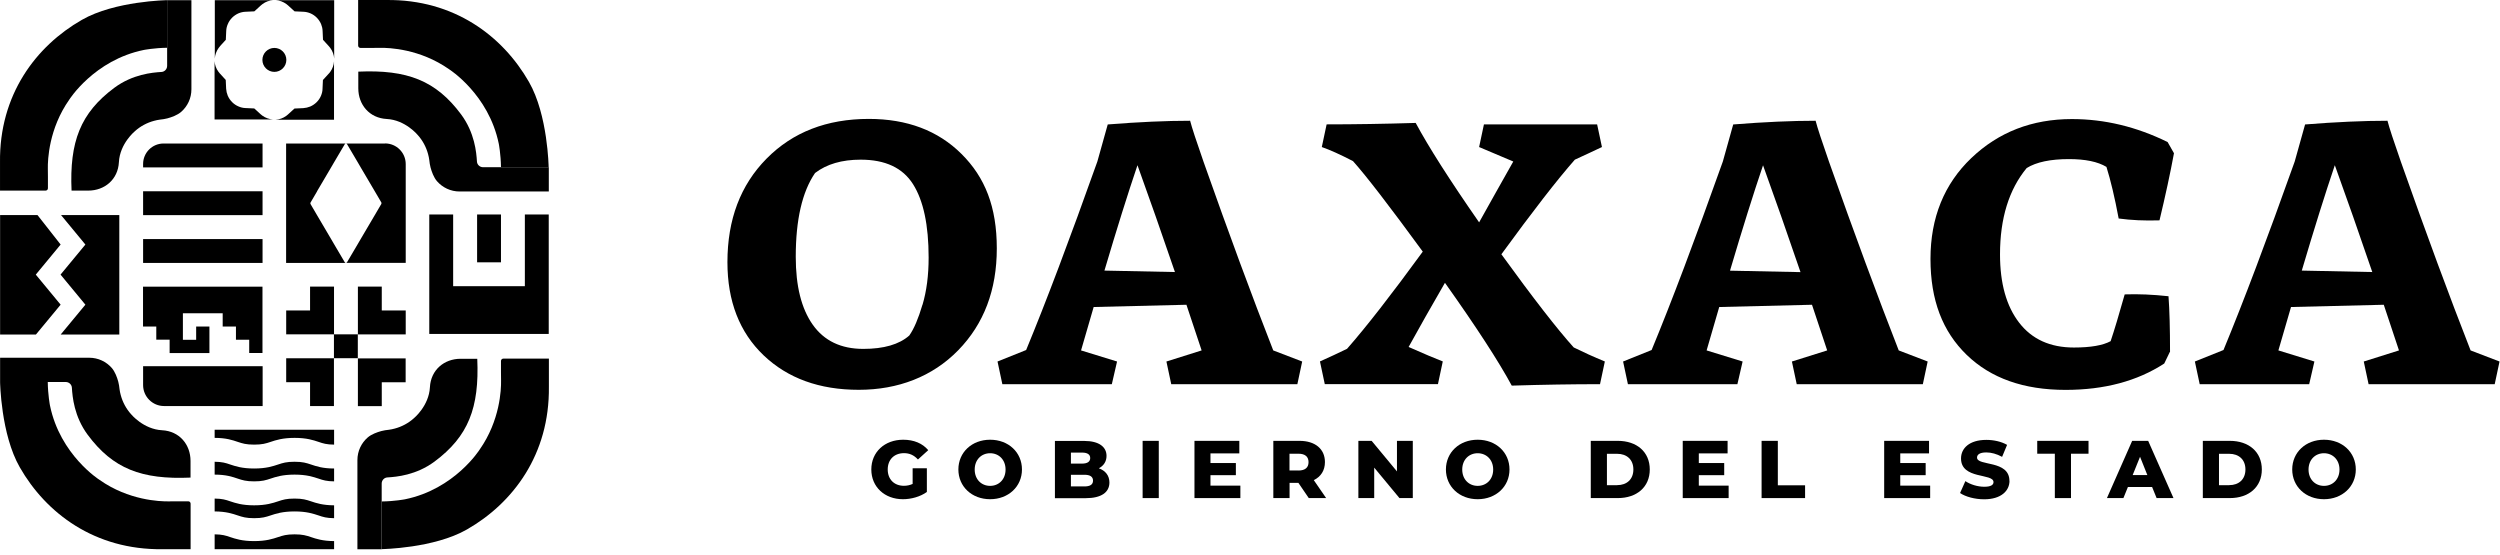
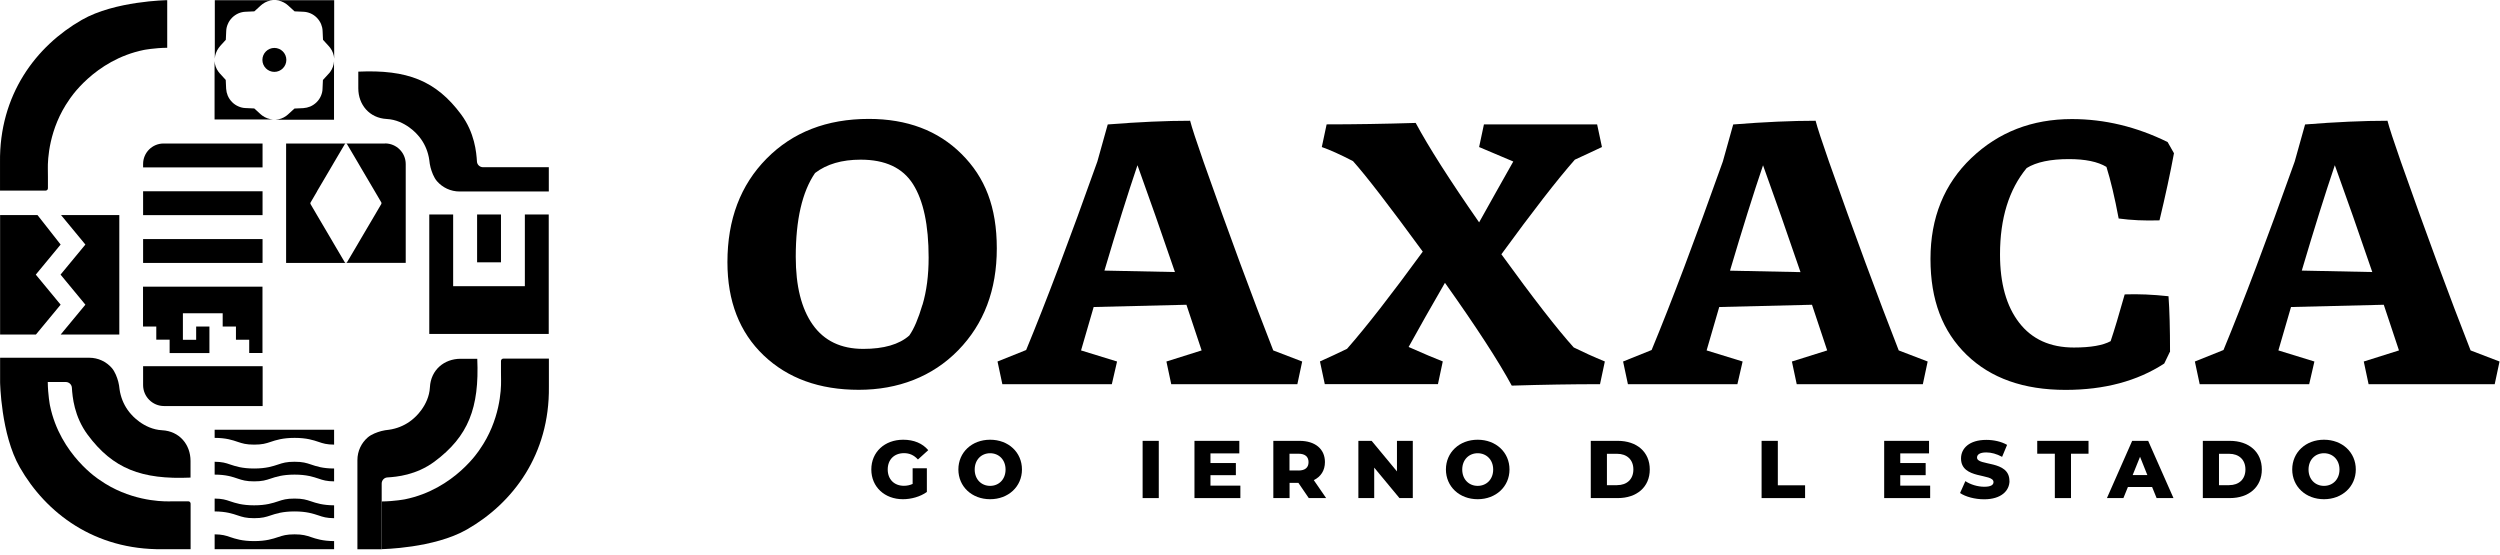
<svg xmlns="http://www.w3.org/2000/svg" width="100%" height="100%" viewBox="0 0 311 69" version="1.1" xml:space="preserve" style="fill-rule:evenodd;clip-rule:evenodd;stroke-linejoin:round;stroke-miterlimit:2;">
  <g transform="matrix(1,0,0,1,-3.348,-3.338)">
    <path d="M118.1,41.25C117.59,42.97 117.05,44.25 116.46,45.08C115.2,46.19 113.29,46.74 110.74,46.74C107.97,46.74 105.88,45.74 104.46,43.74C103.04,41.74 102.34,38.92 102.34,35.29C102.34,30.67 103.14,27.2 104.74,24.86C106.19,23.75 108.08,23.2 110.42,23.2C113.47,23.2 115.64,24.21 116.93,26.25C118.22,28.29 118.87,31.33 118.87,35.39C118.87,37.58 118.62,39.53 118.11,41.25M111.43,18.13C106.2,18.13 101.96,19.78 98.71,23.07C95.46,26.36 93.84,30.65 93.84,35.95C93.84,40.81 95.34,44.67 98.34,47.54C101.34,50.4 105.29,51.83 110.18,51.83C115.07,51.83 119.35,50.19 122.55,46.91C125.75,43.63 127.35,39.41 127.35,34.24C127.35,29.07 125.89,25.4 122.96,22.49C120.04,19.58 116.19,18.13 111.42,18.13" style="fill-rule:nonzero;" />
    <path d="M140.74,37C142.28,31.8 143.65,27.43 144.85,23.89C146.33,27.98 147.88,32.41 149.51,37.18L140.74,37ZM161.74,46.93C159.12,40.25 156.23,32.42 153.06,23.44C152.17,20.89 151.61,19.19 151.4,18.36C148.45,18.36 145.03,18.51 141.15,18.82L139.86,23.43C136.41,33.12 133.46,40.94 131,46.88L127.44,48.31L128.04,51.13L141.66,51.13L142.31,48.31L137.83,46.93C138.81,43.55 139.34,41.75 139.4,41.53L150.94,41.25C151.65,43.4 152.28,45.3 152.83,46.93L148.45,48.31L149.05,51.13L164.74,51.13L165.34,48.31L161.74,46.93Z" style="fill-rule:nonzero;" />
    <path d="M203,48.31C201.59,47.73 200.29,47.14 199.12,46.56C197.09,44.31 194.09,40.45 190.12,34.97C194,29.65 197.04,25.72 199.26,23.2C199.6,23.05 200.17,22.78 200.97,22.41C201.77,22.04 202.32,21.78 202.63,21.63L202.03,18.81L187.95,18.81L187.35,21.63C188.24,22 189.66,22.6 191.6,23.43C190.12,26.04 188.71,28.57 187.35,31C183.69,25.74 181.06,21.61 179.46,18.63C175.52,18.75 171.83,18.81 168.38,18.81L167.78,21.63C168.76,21.97 170.06,22.55 171.66,23.38C173.29,25.2 176.18,28.95 180.34,34.64C176.46,39.96 173.32,44 170.92,46.73C170.61,46.88 170.06,47.15 169.26,47.52C168.46,47.89 167.89,48.15 167.55,48.3L168.15,51.12L182.23,51.12L182.83,48.3C181.94,47.96 180.52,47.36 178.58,46.5C179.9,44.1 181.41,41.44 183.1,38.52C187.01,44.03 189.78,48.29 191.41,51.31C195.29,51.19 198.95,51.13 202.39,51.13L202.99,48.31L203,48.31Z" style="fill-rule:nonzero;" />
    <path d="M222.67,23.9C224.15,27.99 225.7,32.42 227.33,37.19L218.56,37.01C220.1,31.81 221.47,27.44 222.67,23.9M217.22,41.53L228.76,41.25C229.47,43.4 230.1,45.3 230.65,46.93L226.26,48.31L226.86,51.13L242.55,51.13L243.15,48.31L239.55,46.93C236.94,40.25 234.04,32.42 230.87,23.44C229.98,20.89 229.42,19.19 229.21,18.36C226.26,18.36 222.84,18.51 218.96,18.82L217.67,23.43C214.22,33.12 211.27,40.94 208.81,46.88L205.26,48.31L205.86,51.13L219.48,51.13L220.13,48.31L215.65,46.93C216.63,43.55 217.16,41.75 217.22,41.53" style="fill-rule:nonzero;" />
    <path d="M273.3,47.11C273.3,44.25 273.24,41.94 273.11,40.19C271.17,39.98 269.36,39.9 267.66,39.96C266.95,42.48 266.37,44.42 265.91,45.78C264.96,46.3 263.43,46.57 261.34,46.57C258.39,46.57 256.12,45.54 254.53,43.48C252.94,41.42 252.15,38.59 252.15,34.99C252.15,30.5 253.26,26.91 255.47,24.24C256.67,23.5 258.42,23.13 260.73,23.13C262.76,23.13 264.31,23.45 265.39,24.1C265.91,25.76 266.42,27.9 266.91,30.52C268.45,30.73 270.14,30.81 271.99,30.75C272.73,27.67 273.33,24.89 273.79,22.4L273,21.01C269.12,19.1 265.15,18.15 261.09,18.15C256.13,18.15 251.97,19.77 248.58,23C245.2,26.23 243.5,30.42 243.5,35.55C243.5,40.68 245,44.57 248,47.48C251,50.39 255.1,51.84 260.3,51.84C265.13,51.84 269.22,50.75 272.58,48.56L273.27,47.13L273.3,47.11Z" style="fill-rule:nonzero;" />
    <path d="M289.69,37C291.23,31.8 292.6,27.43 293.8,23.89C295.28,27.98 296.83,32.41 298.46,37.18L289.69,37ZM310.69,46.93C308.07,40.25 305.18,32.42 302.01,23.44C301.12,20.89 300.56,19.19 300.35,18.36C297.4,18.36 293.98,18.51 290.1,18.82L288.81,23.43C285.36,33.12 282.41,40.94 279.95,46.88L276.39,48.31L276.99,51.13L290.61,51.13L291.26,48.31L286.78,46.93C287.76,43.55 288.29,41.75 288.35,41.53L299.89,41.25C300.6,43.4 301.23,45.3 301.78,46.93L297.4,48.31L298,51.13L313.69,51.13L314.29,48.31L310.69,46.93Z" style="fill-rule:nonzero;" />
    <path d="M116.88,61.59L118.65,61.59L118.65,64.54C117.83,65.13 116.7,65.44 115.67,65.44C113.4,65.44 111.74,63.91 111.74,61.74C111.74,59.57 113.4,58.04 115.71,58.04C117.04,58.04 118.12,58.5 118.82,59.34L117.54,60.5C117.05,59.96 116.49,59.71 115.81,59.71C114.59,59.71 113.78,60.51 113.78,61.74C113.78,62.97 114.59,63.77 115.79,63.77C116.17,63.77 116.52,63.7 116.88,63.54L116.88,61.59Z" style="fill-rule:nonzero;" />
    <path d="M126.52,63.78C125.44,63.78 124.6,62.98 124.6,61.75C124.6,60.52 125.44,59.72 126.52,59.72C127.6,59.72 128.44,60.52 128.44,61.75C128.44,62.98 127.6,63.78 126.52,63.78M126.52,58.04C124.25,58.04 122.57,59.61 122.57,61.74C122.57,63.87 124.25,65.44 126.52,65.44C128.79,65.44 130.48,63.87 130.48,61.74C130.48,59.61 128.8,58.04 126.52,58.04" style="fill-rule:nonzero;" />
-     <path d="M138.26,63.85L136.57,63.85L136.57,62.4L138.26,62.4C138.95,62.4 139.32,62.64 139.32,63.13C139.32,63.62 138.95,63.85 138.26,63.85M136.57,59.64L137.96,59.64C138.63,59.64 138.97,59.88 138.97,60.32C138.97,60.76 138.63,61.01 137.96,61.01L136.57,61.01L136.57,59.63L136.57,59.64ZM140.05,61.59C140.66,61.27 141,60.73 141,60.05C141,58.95 140.09,58.19 138.22,58.19L134.58,58.19L134.58,65.31L138.43,65.31C140.34,65.31 141.36,64.59 141.36,63.36C141.36,62.5 140.86,61.89 140.06,61.6" style="fill-rule:nonzero;" />
    <rect x="145.49" y="58.18" width="2.01" height="7.12" />
    <path d="M157.65,63.75L157.65,65.3L151.94,65.3L151.94,58.18L157.52,58.18L157.52,59.74L153.93,59.74L153.93,60.94L157.09,60.94L157.09,62.45L153.93,62.45L153.93,63.75L157.65,63.75Z" style="fill-rule:nonzero;" />
    <path d="M164.88,61.86L163.76,61.86L163.76,59.78L164.88,59.78C165.71,59.78 166.13,60.16 166.13,60.83C166.13,61.5 165.71,61.87 164.88,61.87M166.78,63.07C167.66,62.64 168.17,61.87 168.17,60.82C168.17,59.19 166.95,58.18 165.01,58.18L161.75,58.18L161.75,65.3L163.77,65.3L163.77,63.41L164.87,63.41L166.16,65.3L168.32,65.3L166.78,63.06L166.78,63.07Z" style="fill-rule:nonzero;" />
    <path d="M179.1,58.18L179.1,65.3L177.44,65.3L174.3,61.51L174.3,65.3L172.33,65.3L172.33,58.18L173.98,58.18L177.13,61.98L177.13,58.18L179.1,58.18Z" style="fill-rule:nonzero;" />
    <path d="M187.17,63.78C186.09,63.78 185.25,62.98 185.25,61.75C185.25,60.52 186.09,59.72 187.17,59.72C188.25,59.72 189.1,60.52 189.1,61.75C189.1,62.98 188.26,63.78 187.17,63.78M187.17,58.04C184.9,58.04 183.22,59.61 183.22,61.74C183.22,63.87 184.9,65.44 187.17,65.44C189.44,65.44 191.13,63.87 191.13,61.74C191.13,59.61 189.45,58.04 187.17,58.04" style="fill-rule:nonzero;" />
    <path d="M204.52,63.7L203.25,63.7L203.25,59.79L204.52,59.79C205.73,59.79 206.54,60.52 206.54,61.74C206.54,62.96 205.73,63.69 204.52,63.69M204.6,58.18L201.24,58.18L201.24,65.3L204.6,65.3C206.96,65.3 208.58,63.93 208.58,61.74C208.58,59.55 206.96,58.18 204.6,58.18" style="fill-rule:nonzero;" />
-     <path d="M218.39,63.75L218.39,65.3L212.68,65.3L212.68,58.18L218.26,58.18L218.26,59.74L214.68,59.74L214.68,60.94L217.84,60.94L217.84,62.45L214.68,62.45L214.68,63.75L218.39,63.75Z" style="fill-rule:nonzero;" />
    <path d="M227.9,63.71L227.9,65.3L222.49,65.3L222.49,58.18L224.51,58.18L224.51,63.71L227.9,63.71Z" style="fill-rule:nonzero;" />
    <path d="M243.46,63.75L243.46,65.3L237.74,65.3L237.74,58.18L243.32,58.18L243.32,59.74L239.74,59.74L239.74,60.94L242.9,60.94L242.9,62.45L239.74,62.45L239.74,63.75L243.46,63.75Z" style="fill-rule:nonzero;" />
    <path d="M253.33,63.15C253.33,64.39 252.29,65.45 250.18,65.45C249.01,65.45 247.85,65.13 247.18,64.67L247.84,63.19C248.46,63.61 249.36,63.89 250.19,63.89C251.02,63.89 251.34,63.66 251.34,63.31C251.34,62.18 247.3,63.01 247.3,60.37C247.3,59.1 248.34,58.06 250.45,58.06C251.37,58.06 252.32,58.27 253.03,58.68L252.41,60.17C251.73,59.8 251.06,59.62 250.44,59.62C249.6,59.62 249.29,59.91 249.29,60.26C249.29,61.35 253.32,60.53 253.32,63.16" style="fill-rule:nonzero;" />
    <path d="M263.16,58.18L263.16,59.78L260.98,59.78L260.98,65.3L258.97,65.3L258.97,59.78L256.78,59.78L256.78,58.18L263.16,58.18Z" style="fill-rule:nonzero;" />
    <path d="M268.65,62.44L269.57,60.16L270.48,62.44L268.65,62.44ZM270.58,58.18L268.59,58.18L265.45,65.3L267.5,65.3L268.06,63.92L271.07,63.92L271.63,65.3L273.73,65.3L270.58,58.18Z" style="fill-rule:nonzero;" />
    <path d="M280.66,63.7L279.39,63.7L279.39,59.79L280.66,59.79C281.87,59.79 282.68,60.52 282.68,61.74C282.68,62.96 281.87,63.69 280.66,63.69M280.74,58.18L277.38,58.18L277.38,65.3L280.74,65.3C283.1,65.3 284.72,63.93 284.72,61.74C284.72,59.55 283.1,58.18 280.74,58.18" style="fill-rule:nonzero;" />
    <path d="M292.45,63.78C291.37,63.78 290.53,62.98 290.53,61.75C290.53,60.52 291.37,59.72 292.45,59.72C293.53,59.72 294.38,60.52 294.38,61.75C294.38,62.98 293.54,63.78 292.45,63.78M292.45,58.04C290.18,58.04 288.5,59.61 288.5,61.74C288.5,63.87 290.18,65.44 292.45,65.44C294.72,65.44 296.41,63.87 296.41,61.74C296.41,59.61 294.73,58.04 292.45,58.04" style="fill-rule:nonzero;" />
    <g id="bien">
      <g>
        <path d="M24.14,3.36C24.14,3.36 17.64,3.45 13.53,5.81C7.82,9.08 3.24,15.13 3.35,23.55L3.35,27.05L9.02,27.05C9.18,27.05 9.31,26.92 9.31,26.76L9.31,25.35C9.31,25 9.31,24.65 9.3,24.3C9.28,23.22 9.42,19.36 11.96,15.74C11.96,15.74 15.06,10.81 21.25,9.55C21.25,9.55 22.54,9.3 24.15,9.28L24.15,3.36L24.14,3.36Z" style="fill-rule:nonzero;" />
-         <path d="M27.16,3.36L27.16,14.44C27.16,15.57 26.67,16.57 25.88,17.26C25.42,17.66 24.7,17.92 24.18,18.06C23.87,18.14 23.56,18.19 23.24,18.22C23,18.25 22.77,18.3 22.51,18.37C21.64,18.6 20.8,19.05 20.14,19.65C20.14,19.65 18.26,21.18 18.14,23.51C18.03,25.66 16.37,27.05 14.32,27.05L12.25,27.05C11.98,20.96 13.36,17.39 17.57,14.26C19.85,12.57 22.29,12.36 23.43,12.29C23.83,12.27 24.14,11.93 24.14,11.53L24.14,3.36L27.16,3.36Z" style="fill-rule:nonzero;" />
      </g>
      <g>
-         <path d="M71.6,24.14C71.6,24.14 71.51,17.64 69.15,13.53C65.88,7.81 59.83,3.24 51.4,3.34L47.9,3.34L47.9,9.01C47.9,9.17 48.03,9.3 48.19,9.3L49.6,9.3C49.95,9.3 50.3,9.3 50.65,9.29C51.73,9.27 55.59,9.41 59.21,11.95C59.21,11.95 64.14,15.05 65.4,21.24C65.4,21.24 65.65,22.53 65.67,24.14L71.6,24.14Z" style="fill-rule:nonzero;" />
        <path d="M71.61,27.16L60.53,27.16C59.4,27.16 58.4,26.67 57.71,25.88C57.31,25.42 57.05,24.7 56.91,24.18C56.83,23.87 56.78,23.56 56.75,23.24C56.72,23 56.67,22.77 56.6,22.51C56.37,21.64 55.92,20.8 55.32,20.14C55.32,20.14 53.79,18.26 51.46,18.14C49.31,18.03 47.92,16.37 47.92,14.32L47.92,12.25C54.01,11.98 57.58,13.36 60.71,17.57C62.4,19.85 62.61,22.29 62.68,23.43C62.7,23.83 63.04,24.14 63.44,24.14L71.62,24.14L71.62,27.15L71.61,27.16Z" style="fill-rule:nonzero;" />
      </g>
      <g>
        <path d="M50.83,71.65C50.83,71.65 57.33,71.56 61.44,69.2C67.16,65.93 71.73,59.88 71.63,51.45L71.63,47.95L65.96,47.95C65.8,47.95 65.67,48.08 65.67,48.24L65.67,49.65C65.67,50 65.67,50.35 65.68,50.7C65.7,51.78 65.56,55.64 63.02,59.26C63.02,59.26 59.92,64.19 53.73,65.45C53.73,65.45 52.44,65.7 50.83,65.72L50.83,71.65Z" style="fill-rule:nonzero;" />
        <path d="M47.81,71.67L47.81,60.58C47.81,59.45 48.3,58.45 49.09,57.76C49.55,57.36 50.27,57.1 50.79,56.96C51.1,56.88 51.41,56.83 51.73,56.8C51.97,56.77 52.2,56.72 52.46,56.65C53.33,56.42 54.17,55.97 54.83,55.37C54.83,55.37 56.71,53.84 56.83,51.51C56.94,49.36 58.6,47.97 60.65,47.97L62.72,47.97C62.99,54.06 61.61,57.63 57.4,60.76C55.12,62.45 52.68,62.66 51.54,62.73C51.14,62.75 50.83,63.09 50.83,63.49L50.83,71.67L47.81,71.67Z" style="fill-rule:nonzero;" />
      </g>
      <g>
        <path d="M3.36,50.86C3.36,50.86 3.45,57.36 5.81,61.47C9.08,67.19 15.13,71.76 23.56,71.66L27.06,71.66L27.06,65.99C27.06,65.83 26.93,65.7 26.77,65.7L25.36,65.7C25.01,65.7 24.66,65.7 24.31,65.71C23.23,65.72 19.37,65.59 15.75,63.05C15.75,63.05 10.82,59.95 9.56,53.76C9.56,53.76 9.31,52.47 9.29,50.86L3.36,50.86Z" style="fill-rule:nonzero;" />
        <path d="M3.36,47.84L14.44,47.84C15.57,47.84 16.57,48.33 17.26,49.12C17.66,49.58 17.92,50.3 18.06,50.82C18.14,51.13 18.19,51.44 18.22,51.76C18.25,52 18.3,52.23 18.37,52.49C18.6,53.36 19.05,54.2 19.65,54.86C19.65,54.86 21.18,56.74 23.51,56.86C25.66,56.97 27.05,58.63 27.05,60.68L27.05,62.75C20.96,63.02 17.39,61.64 14.26,57.43C12.57,55.15 12.36,52.71 12.29,51.57C12.27,51.17 11.93,50.86 11.53,50.86L3.36,50.86L3.36,47.84Z" style="fill-rule:nonzero;" />
      </g>
      <path d="M21.15,30.1L36.01,30.1L36.01,27.13L21.15,27.13L21.15,30.1ZM23.7,21.19C22.29,21.19 21.15,22.33 21.15,23.74L21.15,24.16L36.01,24.16L36.01,21.19L23.7,21.19ZM21.15,36.05L36.01,36.05L36.01,33.08L21.15,33.08L21.15,36.05Z" style="fill-rule:nonzero;" />
      <path d="M65.67,30.02L62.7,30.02L62.7,35.97L65.67,35.97L65.67,30.02ZM68.64,30.02L68.64,38.94L59.72,38.94L59.72,30.02L56.75,30.02L56.75,44.88L71.61,44.88L71.61,30.02L68.64,30.02Z" style="fill-rule:nonzero;" />
      <path d="M42.79,27.13L44.54,24.16L44.89,23.56L46.24,21.27C46.24,21.27 46.31,21.2 46.35,21.19L38.94,21.19L38.94,36.05L46.35,36.05C46.35,36.05 46.26,36.01 46.24,35.97L44.89,33.68L44.54,33.08L42.79,30.11L41.97,28.71C41.97,28.71 41.94,28.6 41.97,28.55L42.79,27.15L42.79,27.13ZM51.24,21.19L46.41,21.19C46.41,21.19 46.5,21.23 46.52,21.27L47.87,23.56L48.22,24.16L49.97,27.13L50.79,28.53C50.79,28.53 50.82,28.65 50.79,28.7L49.97,30.1L48.22,33.07L47.87,33.67L46.52,35.96C46.52,35.96 46.45,36.03 46.41,36.04L53.82,36.04L53.82,23.75C53.82,22.33 52.67,21.18 51.25,21.18L51.24,21.18L51.24,21.19Z" style="fill-rule:nonzero;" />
      <path d="M37.65,3.36C38.12,3.39 38.57,3.55 38.97,3.84C39.04,3.89 39.11,3.95 39.18,4.01L39.99,4.75L41.09,4.8C41.39,4.81 41.68,4.88 41.95,4.99C42.55,5.24 43.03,5.73 43.29,6.33C43.4,6.6 43.47,6.89 43.48,7.19L43.53,8.29L44.27,9.1C44.33,9.17 44.39,9.24 44.44,9.31C44.73,9.71 44.89,10.16 44.92,10.63L44.92,3.36L37.65,3.36ZM30.7,9.1L31.44,8.29L31.49,7.19C31.5,6.89 31.57,6.6 31.69,6.33C31.94,5.73 32.43,5.25 33.03,4.99C33.3,4.88 33.59,4.81 33.89,4.8L34.99,4.75L35.8,4.01C35.87,3.95 35.94,3.89 36.01,3.84C36.4,3.55 36.86,3.39 37.33,3.36L30.07,3.36L30.07,10.62C30.1,10.16 30.26,9.7 30.55,9.3C30.6,9.23 30.66,9.16 30.72,9.09L30.7,9.09L30.7,9.1ZM44.26,12.48L43.52,13.29L43.47,14.39C43.47,14.69 43.39,14.98 43.28,15.25C43.03,15.85 42.54,16.33 41.94,16.59C41.67,16.7 41.38,16.77 41.08,16.79L39.98,16.84L39.17,17.58C39.1,17.64 39.03,17.7 38.96,17.75C38.57,18.04 38.11,18.2 37.64,18.23L44.9,18.23L44.9,10.97C44.87,11.44 44.71,11.9 44.42,12.29C44.37,12.36 44.31,12.43 44.25,12.5L44.25,12.48L44.26,12.48ZM35.79,17.57L34.98,16.83L33.88,16.78C33.58,16.77 33.29,16.7 33.02,16.58C32.42,16.33 31.94,15.84 31.68,15.24C31.57,14.97 31.5,14.68 31.48,14.38L31.43,13.28L30.69,12.47C30.63,12.4 30.57,12.34 30.52,12.26C30.23,11.87 30.07,11.41 30.04,10.94L30.04,18.2L37.3,18.2C36.84,18.17 36.38,18.01 35.98,17.72C35.91,17.67 35.84,17.61 35.77,17.55L35.79,17.57ZM38.97,10.79C38.97,9.97 38.3,9.3 37.48,9.3C36.66,9.3 35.99,9.97 35.99,10.79C35.99,11.61 36.66,12.28 37.48,12.28C38.3,12.28 38.97,11.61 38.97,10.79Z" style="fill-rule:nonzero;" />
      <path d="M8.01,30.09L3.36,30.09L3.36,44.95L7.82,44.95L10.89,41.24L7.8,37.5L10.89,33.76L8.01,30.09ZM10.94,30.09L13.97,33.76L10.88,37.5L13.97,41.24L10.9,44.95L18.19,44.95L18.19,30.09L10.93,30.09L10.94,30.09Z" style="fill-rule:nonzero;" />
-       <path d="M44.89,38.99L41.92,38.99L41.92,41.96L38.95,41.96L38.95,44.93L44.9,44.93L44.9,38.98L44.89,38.99ZM53.81,41.96L50.84,41.96L50.84,38.99L47.87,38.99L47.87,44.94L53.82,44.94L53.82,41.97L53.81,41.96ZM44.89,47.91L38.95,47.91L38.95,50.88L41.92,50.88L41.92,53.85L44.89,53.85L44.89,47.9L47.86,47.9L47.86,44.93L44.89,44.93L44.89,47.91ZM47.87,47.91L47.87,53.86L50.84,53.86L50.84,50.89L53.81,50.89L53.81,47.92L47.86,47.92L47.87,47.91Z" style="fill-rule:nonzero;" />
      <path d="M22.8,45.59L24.45,45.59L24.45,47.26L29.4,47.26L29.4,43.96L27.75,43.96L27.75,45.61L26.1,45.61L26.1,42.31L31.05,42.31L31.05,43.96L32.7,43.96L32.7,45.6L34.35,45.6L34.35,47.25L36,47.25L36,39L21.14,39L21.14,43.96L22.79,43.96L22.79,45.6L22.8,45.59ZM21.15,48.89L21.15,51.24C21.15,52.68 22.32,53.85 23.76,53.85L36.02,53.85L36.02,48.89L21.15,48.89Z" style="fill-rule:nonzero;" />
      <path d="M34.96,67.8C35.97,67.8 36.43,67.65 37,67.46C37.66,67.24 38.49,66.96 39.99,66.96C41.49,66.96 42.31,67.24 42.98,67.46C43.53,67.65 43.97,67.79 44.91,67.8L44.91,66.2C43.48,66.19 42.68,65.92 42.03,65.7C41.46,65.51 41,65.36 39.99,65.36C38.98,65.36 38.52,65.51 37.95,65.7C37.29,65.92 36.46,66.2 34.96,66.2C33.46,66.2 32.64,65.92 31.98,65.7C31.43,65.51 30.99,65.37 30.05,65.36L30.05,66.96C31.48,66.97 32.28,67.24 32.93,67.46C33.5,67.65 33.96,67.8 34.97,67.8L34.96,67.8ZM34.96,63.22C35.97,63.22 36.43,63.07 37,62.88C37.66,62.66 38.49,62.38 39.99,62.38C41.49,62.38 42.31,62.66 42.98,62.88C43.53,63.07 43.97,63.21 44.91,63.22L44.91,61.62C43.48,61.62 42.68,61.34 42.03,61.12C41.46,60.93 41,60.78 39.99,60.78C38.98,60.78 38.52,60.93 37.95,61.12C37.29,61.34 36.46,61.62 34.96,61.62C33.46,61.62 32.64,61.34 31.98,61.12C31.43,60.93 30.99,60.79 30.05,60.78L30.05,62.38C31.48,62.38 32.28,62.66 32.93,62.88C33.5,63.07 33.96,63.22 34.97,63.22L34.96,63.22ZM34.97,58.65C35.98,58.65 36.44,58.5 37.01,58.31C37.67,58.09 38.5,57.81 40,57.81C41.5,57.81 42.32,58.09 42.98,58.31C43.53,58.5 43.97,58.64 44.91,58.65L44.91,56.8L30.05,56.8L30.05,57.81C31.48,57.81 32.28,58.09 32.93,58.31C33.5,58.5 33.96,58.65 34.97,58.65ZM42.03,70.15C41.46,69.96 41,69.81 39.99,69.81C38.98,69.81 38.52,69.96 37.95,70.15C37.29,70.37 36.46,70.65 34.96,70.65C33.46,70.65 32.64,70.37 31.98,70.15C31.43,69.96 30.99,69.82 30.05,69.81L30.05,71.66L44.91,71.66L44.91,70.65C43.48,70.64 42.68,70.37 42.03,70.15Z" style="fill-rule:nonzero;" />
    </g>
  </g>
</svg>